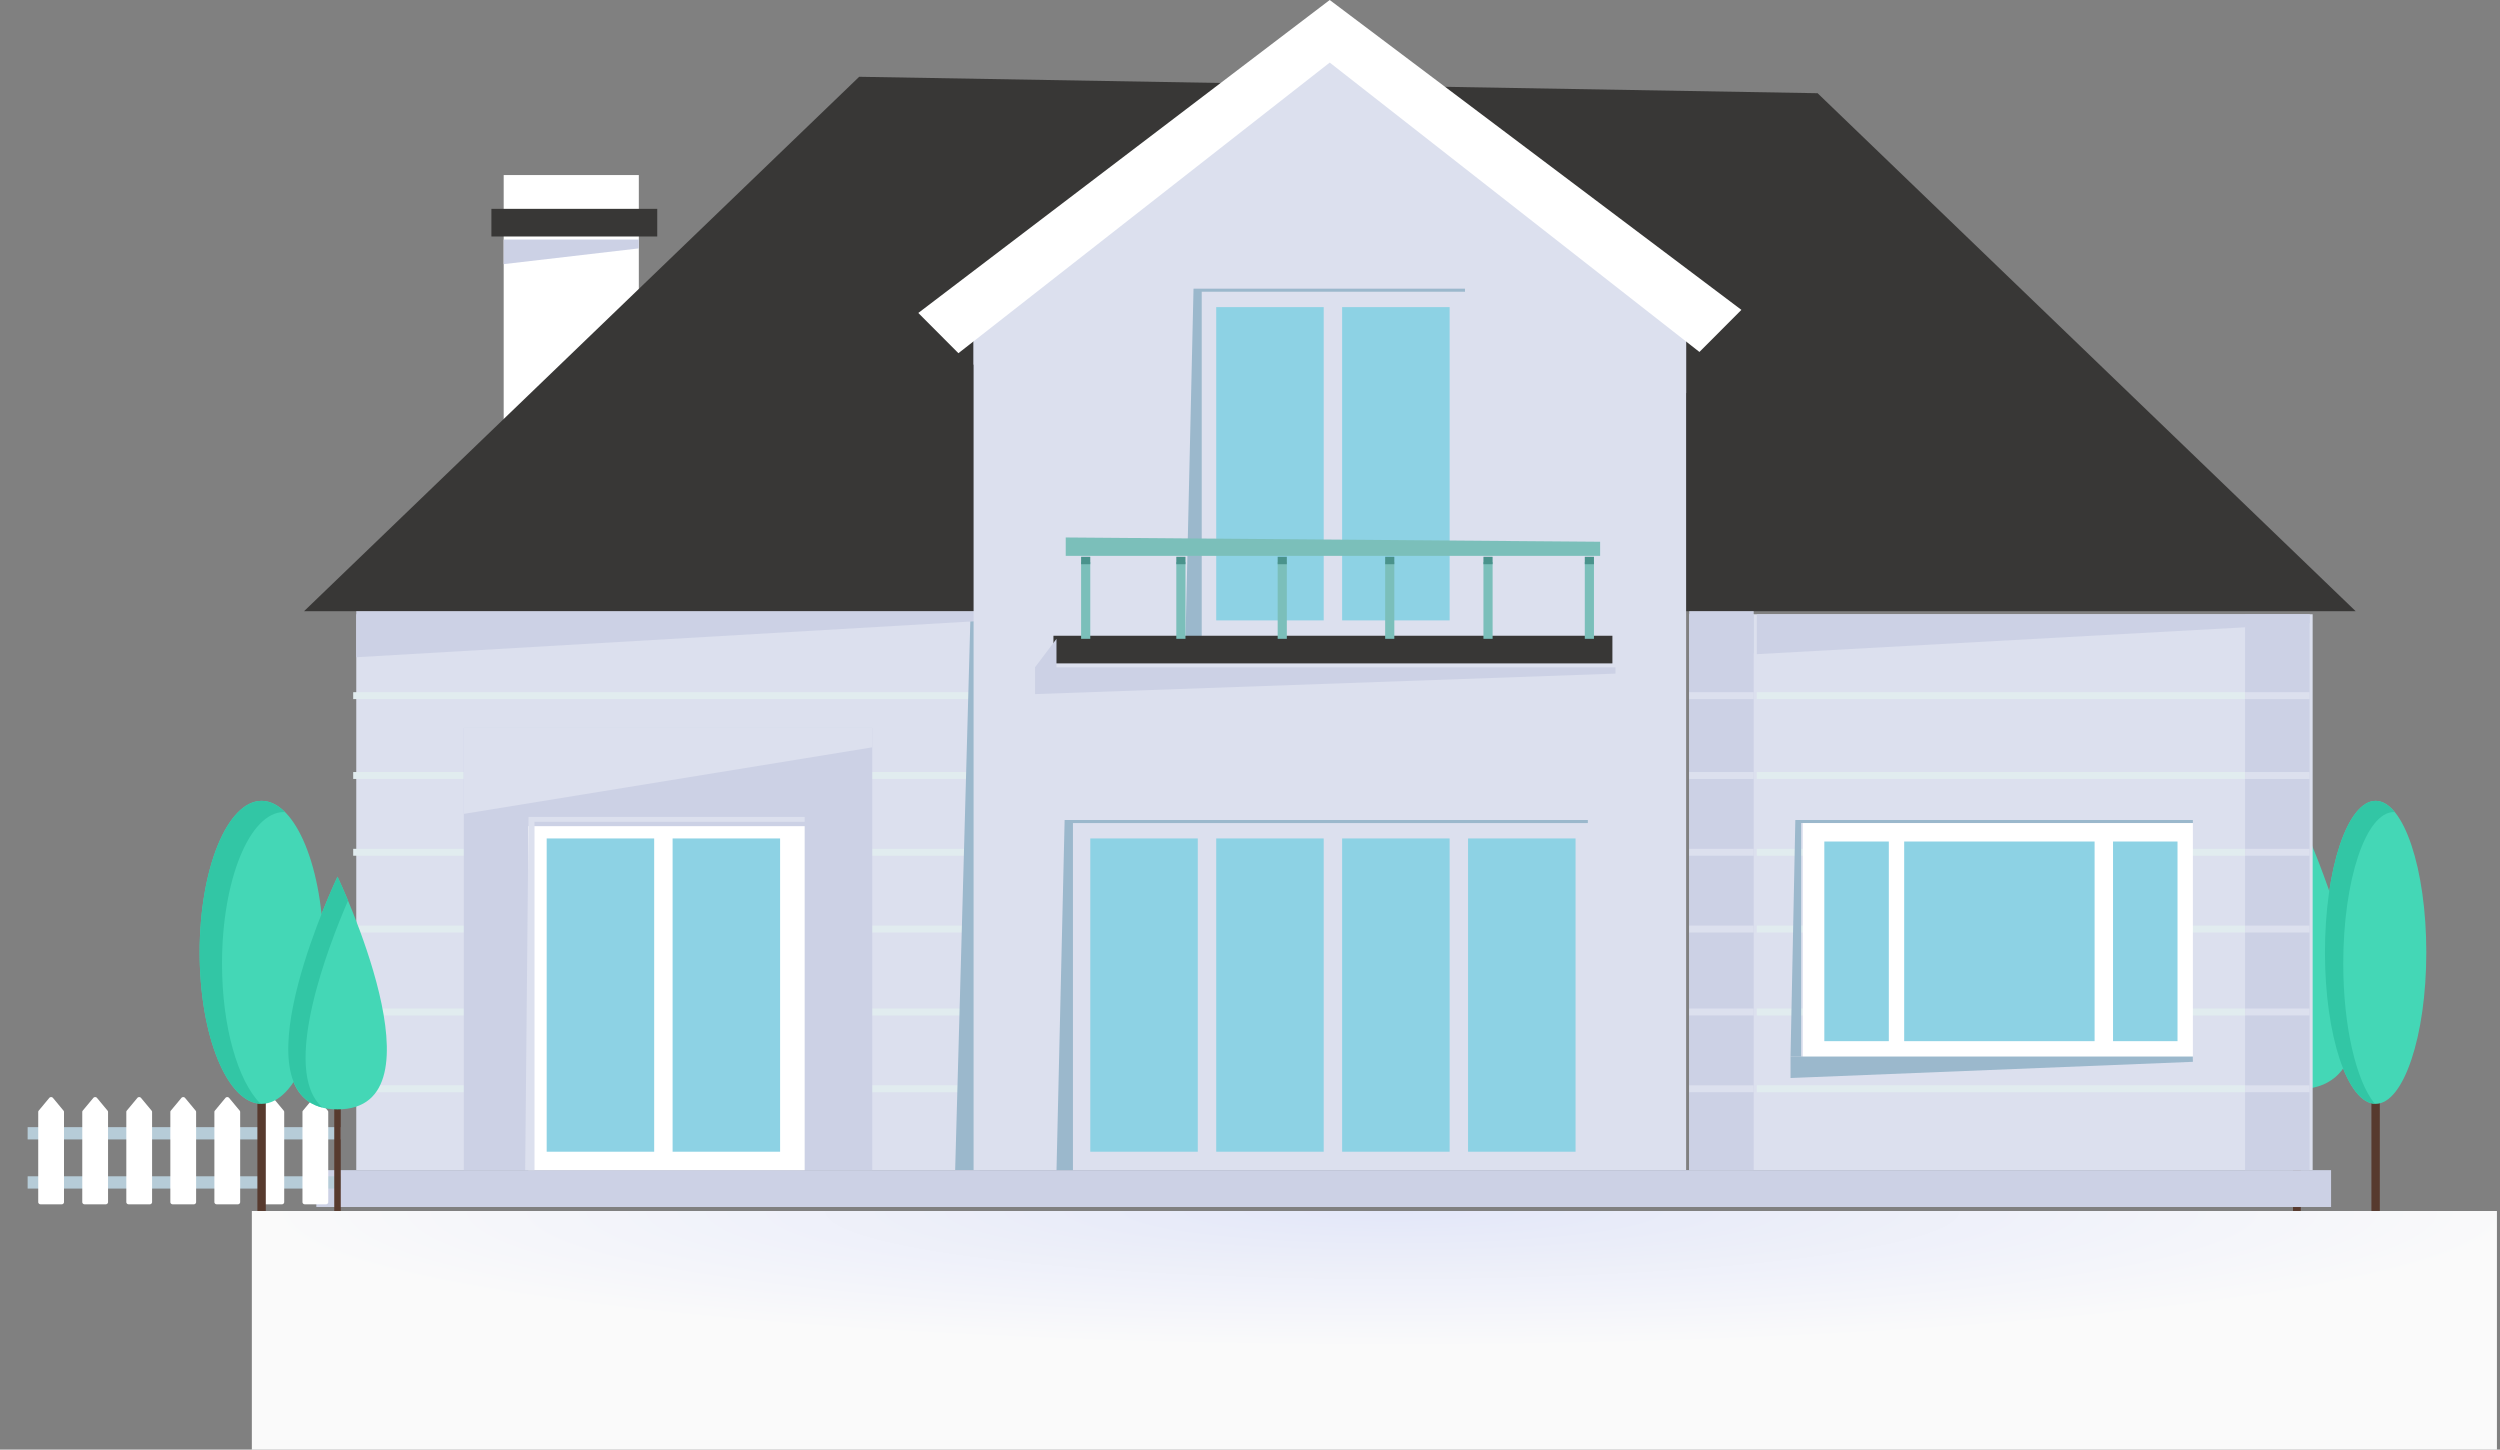
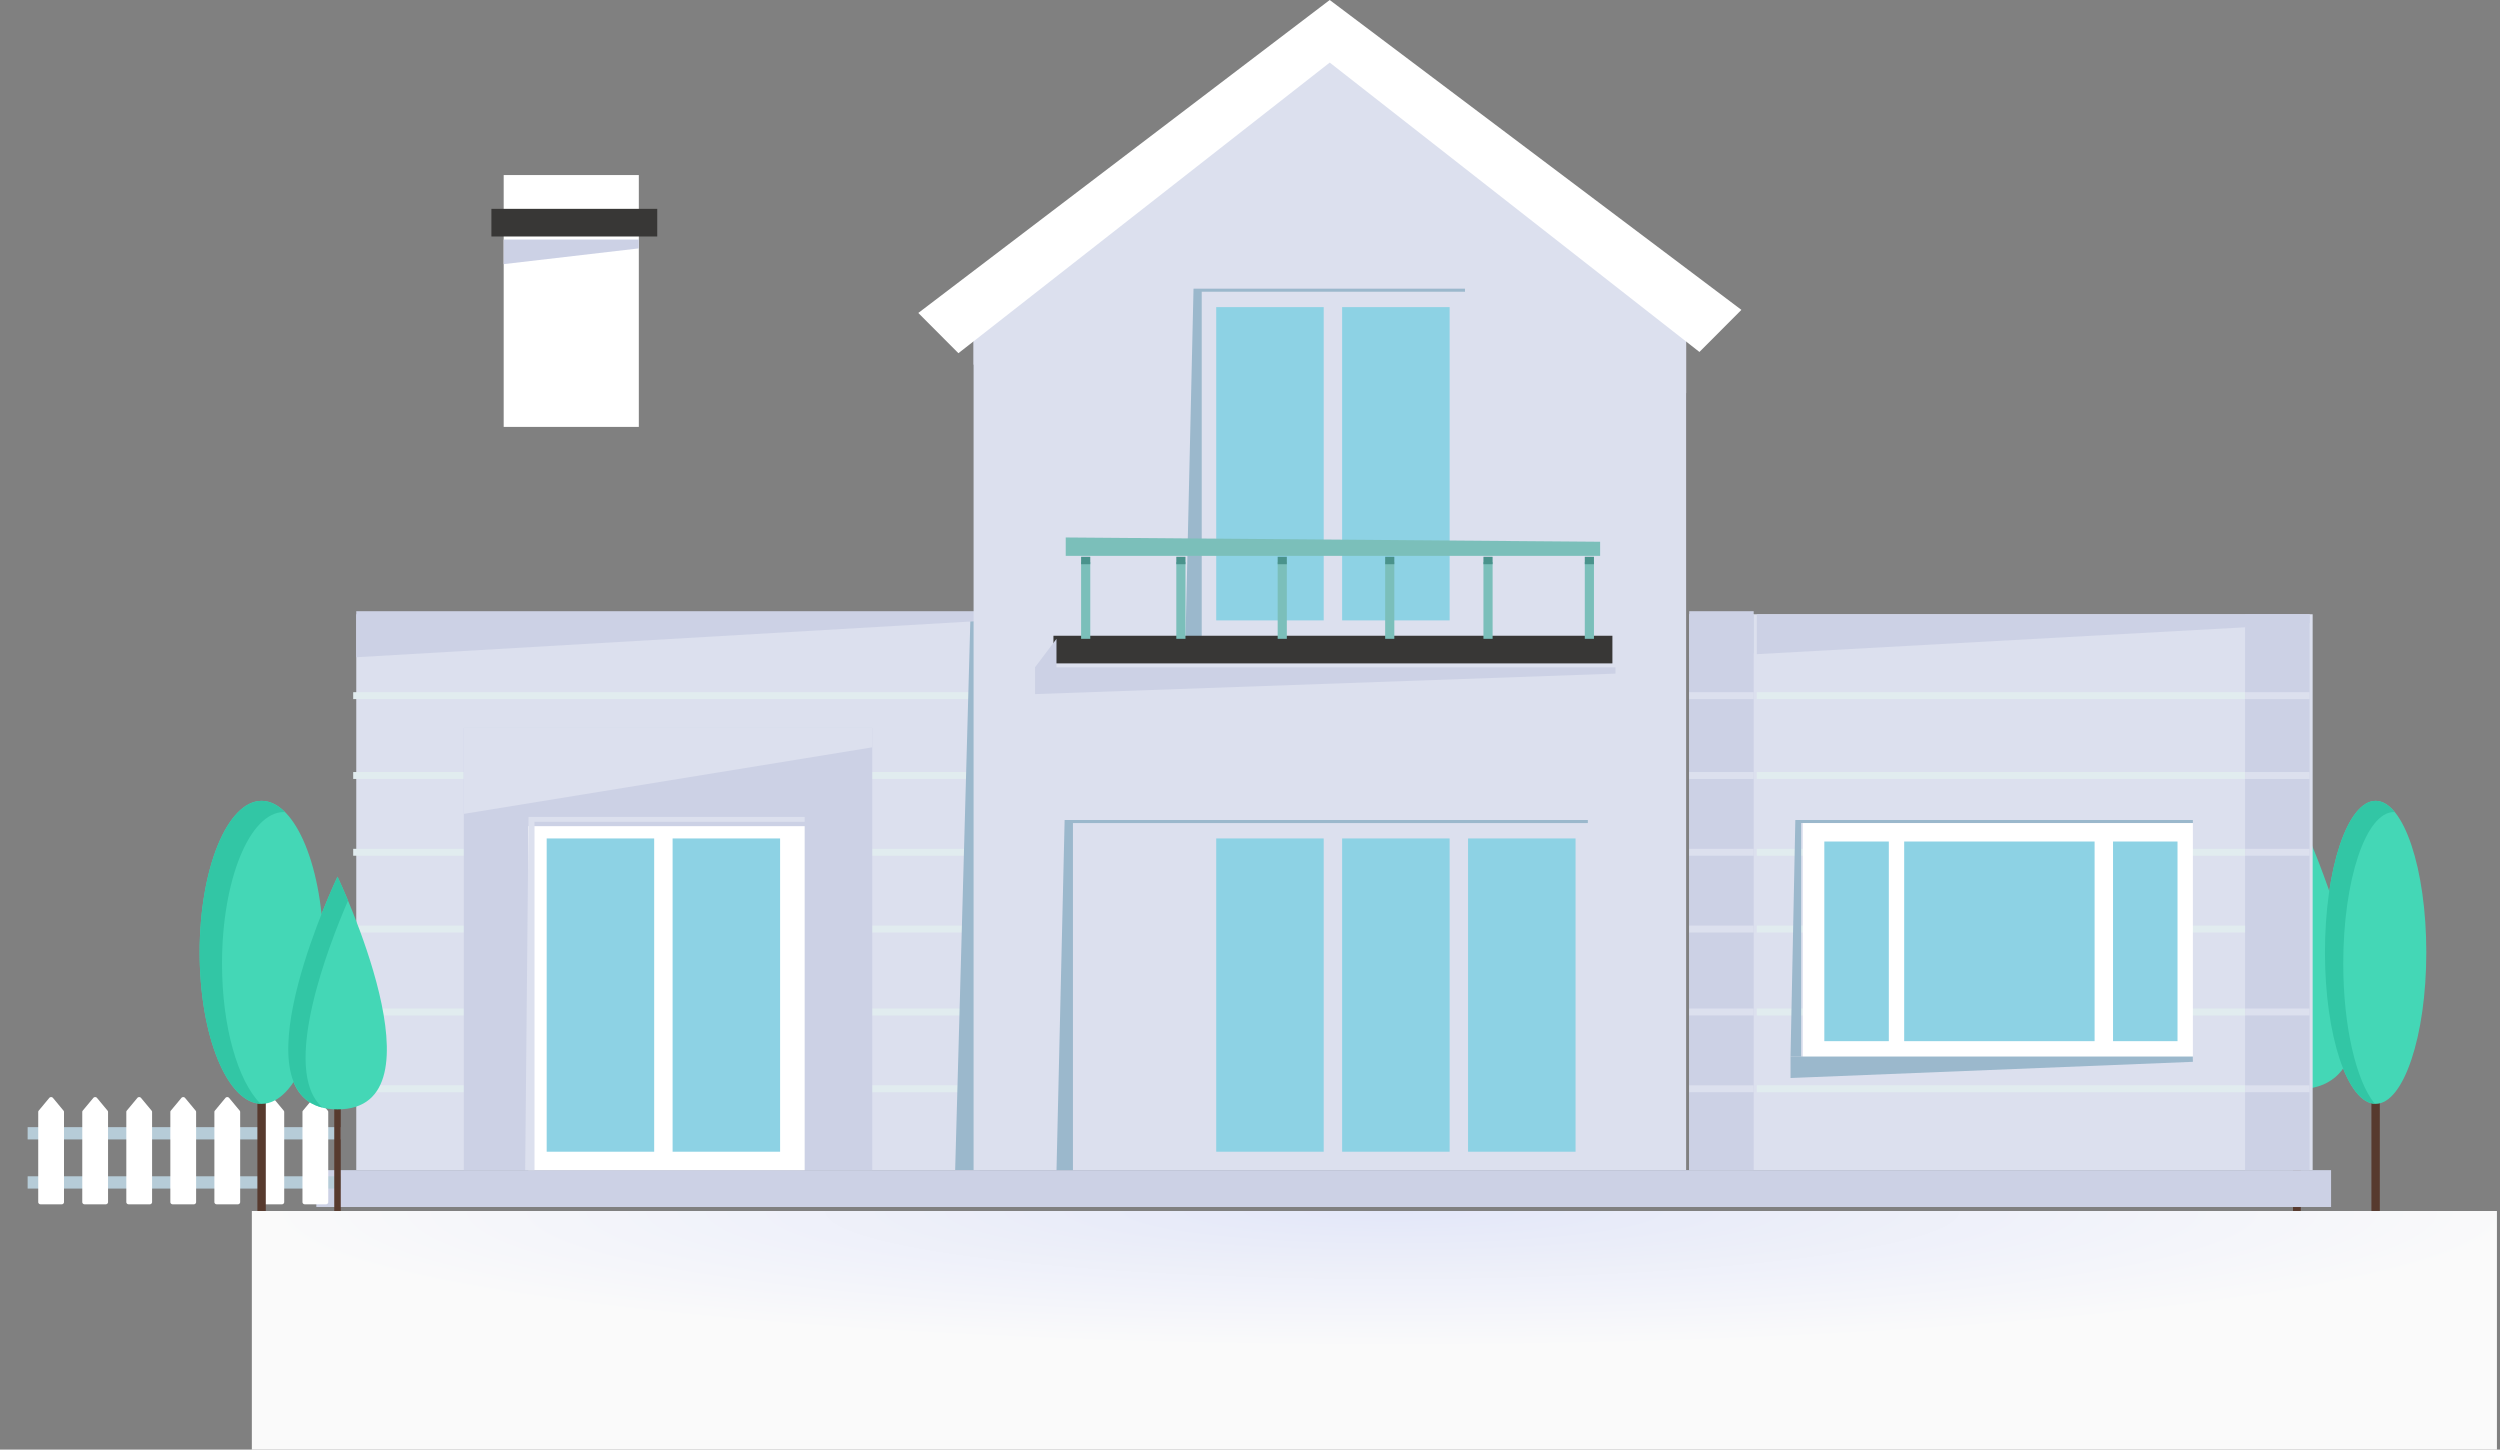
<svg xmlns="http://www.w3.org/2000/svg" width="814" height="472" viewBox="0 0 814 472">
  <rect x="0" y="0" width="814" height="472" fill="#808080" stroke="none" />
  <defs>
    <clipPath id="clip-path">
      <rect id="Rectangle_2" data-name="Rectangle 2" width="814" height="472" transform="translate(-1815 -6788)" fill="#fff" stroke="#707070" stroke-width="1" />
    </clipPath>
    <clipPath id="clip-path-2">
      <path id="Clip_94" data-name="Clip 94" d="M0,394H894V0H0Z" fill="none" />
    </clipPath>
    <radialGradient id="radial-gradient" cx="0.508" cy="0" r="0.502" gradientTransform="scale(1 0.642)" gradientUnits="objectBoundingBox">
      <stop offset="0" stop-color="#e3e7f9" />
      <stop offset="1" stop-color="#fafafa" />
    </radialGradient>
  </defs>
  <g id="student-housing-header" transform="translate(1815 6788)" clip-path="url(#clip-path)">
    <g id="Group_7" data-name="Group 7" transform="translate(85 146.63)">
      <g id="Group_6" data-name="Group 6" transform="translate(-2630 -7226.63)">
        <path id="Fill_86" data-name="Fill 86" d="M0,47.12H2.537V0H0Z" transform="translate(1476.598 639.173)" fill="#573a2e" />
        <path id="Fill_87" data-name="Fill 87" d="M19.239,0s-43.288,90.717,0,90.717S19.239,0,19.239,0" transform="translate(1458.627 555.969)" fill="#44d7b6" />
        <path id="Fill_88" data-name="Fill 88" d="M23.3,9.315C20.906,3.6,19.2,0,19.2,0s-38.959,81.705-5.874,89.985C-3.293,75.463,15.893,26.408,23.3,9.315" transform="translate(1458.671 555.97)" fill="#32c6a5" />
        <path id="Fill_92" data-name="Fill 92" d="M0,50.746H2.734V0H0Z" transform="translate(1502.136 635.547)" fill="#573a2e" />
        <path id="Fill_93" data-name="Fill 93" d="M0,49.329C0,22.085,7.385,0,16.5,0s16.5,22.085,16.5,49.329S25.608,98.659,16.5,98.659,0,76.574,0,49.329" transform="translate(1487.005 552.757)" fill="#44d7b6" />
        <path id="Fill_94" data-name="Fill 94" d="M5.96,52.973c0-27.245,7.385-49.329,16.5-49.329.1,0,.189.038.287.044C20.816,1.325,18.711,0,16.5,0,7.385,0,0,22.087,0,49.329,0,76.284,7.232,98.151,16.208,98.615,10.2,91.249,5.96,73.6,5.96,52.973" transform="translate(1487.005 552.757)" fill="#32c6a5" />
        <g id="Group_108" data-name="Group 108" transform="translate(730 292)">
          <path id="Fill_1" data-name="Fill 1" d="M0,82H44V0H0Z" transform="translate(164 57)" fill="#fff" />
          <path id="Fill_2" data-name="Fill 2" d="M0,0V8L44,2.876V0Z" transform="translate(164 78)" fill="#ccd1e5" />
          <path id="Fill_3" data-name="Fill 3" d="M0,9H54V0H0Z" transform="translate(160 68)" fill="#383736" />
-           <path id="Fill_4" data-name="Fill 4" d="M492.808,5.35,180.75,0,0,174H668Z" transform="translate(99 25)" fill="#383736" />
          <path id="Fill_5" data-name="Fill 5" d="M0,181H203V0H0Z" transform="translate(550 200)" fill="#dce0ee" />
          <path id="Fill_6" data-name="Fill 6" d="M0,181H21V0H0Z" transform="translate(731 200)" fill="#ccd1e5" />
-           <path id="Fill_7" data-name="Fill 7" d="M0,181H21V0H0Z" transform="translate(550 200)" fill="#ccd1e5" />
+           <path id="Fill_7" data-name="Fill 7" d="M0,181H21V0H0" transform="translate(550 200)" fill="#ccd1e5" />
          <path id="Fill_8" data-name="Fill 8" d="M0,2.626H159V.373H0Z" transform="translate(572 225)" fill="#e1ecef" />
          <path id="Fill_9" data-name="Fill 9" d="M0,2.625H159V.375H0Z" transform="translate(572 251)" fill="#e1ecef" />
          <path id="Fill_10" data-name="Fill 10" d="M0,2.625H159V.375H0Z" transform="translate(572 276)" fill="#e1ecef" />
          <path id="Fill_11" data-name="Fill 11" d="M0,2.626H159V.373H0Z" transform="translate(572 301)" fill="#e1ecef" />
          <path id="Fill_12" data-name="Fill 12" d="M0,2.626H159V.373H0Z" transform="translate(572 328)" fill="#e1ecef" />
          <path id="Fill_13" data-name="Fill 13" d="M0,2.626H159V.373H0Z" transform="translate(572 353)" fill="#e1ecef" />
          <path id="Fill_14" data-name="Fill 14" d="M0,2.626H21V.373H0Z" transform="translate(550 225)" fill="#dce0ee" />
          <path id="Fill_15" data-name="Fill 15" d="M0,2.625H21V.375H0Z" transform="translate(550 251)" fill="#dce0ee" />
          <path id="Fill_16" data-name="Fill 16" d="M0,2.625H21V.375H0Z" transform="translate(550 276)" fill="#dce0ee" />
          <path id="Fill_17" data-name="Fill 17" d="M0,2.626H21V.373H0Z" transform="translate(550 301)" fill="#dce0ee" />
          <path id="Fill_18" data-name="Fill 18" d="M0,2.626H21V.373H0Z" transform="translate(550 328)" fill="#dce0ee" />
          <path id="Fill_19" data-name="Fill 19" d="M0,2.626H21V.373H0Z" transform="translate(550 353)" fill="#dce0ee" />
          <path id="Fill_20" data-name="Fill 20" d="M0,2.626H21V.373H0Z" transform="translate(731 225)" fill="#dce0ee" />
          <path id="Fill_21" data-name="Fill 21" d="M0,2.625H21V.375H0Z" transform="translate(731 251)" fill="#dce0ee" />
          <path id="Fill_22" data-name="Fill 22" d="M0,2.625H21V.375H0Z" transform="translate(731 276)" fill="#dce0ee" />
-           <path id="Fill_23" data-name="Fill 23" d="M0,2.626H21V.373H0Z" transform="translate(731 301)" fill="#dce0ee" />
          <path id="Fill_24" data-name="Fill 24" d="M0,2.626H21V.373H0Z" transform="translate(731 328)" fill="#dce0ee" />
          <path id="Fill_25" data-name="Fill 25" d="M0,2.626H21V.373H0Z" transform="translate(731 353)" fill="#dce0ee" />
          <path id="Fill_26" data-name="Fill 26" d="M0,181H203V0H0Z" transform="translate(116 200)" fill="#dce0ee" />
          <path id="Fill_27" data-name="Fill 27" d="M0,2.626H201V.373H0Z" transform="translate(115 225)" fill="#e1ecef" />
          <path id="Fill_28" data-name="Fill 28" d="M0,2.625H201V.375H0Z" transform="translate(115 251)" fill="#e1ecef" />
          <path id="Fill_29" data-name="Fill 29" d="M0,2.625H201V.375H0Z" transform="translate(115 276)" fill="#e1ecef" />
          <path id="Fill_30" data-name="Fill 30" d="M0,2.626H201V.373H0Z" transform="translate(115 301)" fill="#e1ecef" />
          <path id="Fill_31" data-name="Fill 31" d="M0,2.626H201V.373H0Z" transform="translate(115 328)" fill="#e1ecef" />
          <path id="Fill_32" data-name="Fill 32" d="M0,2.626H201V.373H0Z" transform="translate(115 353)" fill="#e1ecef" />
          <path id="Fill_33" data-name="Fill 33" d="M0,144H133V0H0Z" transform="translate(151 237)" fill="#ccd1e5" />
          <path id="Fill_34" data-name="Fill 34" d="M133,6.334,0,28V0H133Z" transform="translate(151 237)" fill="#dce0ee" />
          <path id="Fill_35" data-name="Fill 35" d="M8,181H0L5,0H8Z" transform="translate(311 200)" fill="#9bb8cc" />
          <path id="Fill_36" data-name="Fill 36" d="M203,3.193,0,15V0H203Z" transform="translate(116 199)" fill="#ccd1e5" />
          <path id="Fill_37" data-name="Fill 37" d="M0,0V13L159,4.25V0Z" transform="translate(572 200)" fill="#ccd1e5" />
          <path id="Fill_38" data-name="Fill 38" d="M0,0V4L21,2.849V0Z" transform="translate(731 200)" fill="#ccd1e5" />
          <path id="Fill_39" data-name="Fill 39" d="M0,0V15l21-1.289V0Z" transform="translate(550 199)" fill="#ccd1e5" />
          <path id="Fill_40" data-name="Fill 40" d="M232,373H0V90.508L116,0,232,90.508Z" transform="translate(317 8)" fill="#dce0ee" />
          <path id="Fill_41" data-name="Fill 41" d="M116,0,0,90.346V110.78L110.6,25.445,232,120V90.346Z" transform="translate(317 8)" fill="#dce0ee" />
          <path id="Fill_42" data-name="Fill 42" d="M133.955,0,0,101.9,13.06,115l120.9-94.629L254.337,114.6,268,100.893Z" transform="translate(299)" fill="#fff" />
          <path id="Fill_43" data-name="Fill 43" d="M0,12H656V0H0Z" transform="translate(103 381)" fill="#ccd1e5" />
          <path id="Fill_44" data-name="Fill 44" d="M0,112H90V0H0Z" transform="translate(172 269)" fill="#fff" />
          <path id="Fill_45" data-name="Fill 45" d="M0,102H35V0H0Z" transform="translate(178 273)" fill="#8dd2e4" />
          <path id="Fill_46" data-name="Fill 46" d="M0,102H35V0H0Z" transform="translate(219 273)" fill="#8dd2e4" />
          <path id="Fill_47" data-name="Fill 47" d="M91,0H1.082L0,115H3.036V1.583H91Z" transform="translate(171 266)" fill="#dce0ee" />
          <path id="Fill_48" data-name="Fill 48" d="M0,77H127V0H0Z" transform="translate(587 268)" fill="#fff" />
          <path id="Fill_49" data-name="Fill 49" d="M0,65H21V0H0Z" transform="translate(594 274)" fill="#8dd2e4" />
          <path id="Fill_50" data-name="Fill 50" d="M0,65H62V0H0Z" transform="translate(620 274)" fill="#8dd2e4" />
          <path id="Fill_51" data-name="Fill 51" d="M0,65H21V0H0Z" transform="translate(688 274)" fill="#8dd2e4" />
          <path id="Fill_52" data-name="Fill 52" d="M131,0H1.562L0,77H3.452V.978H131Z" transform="translate(583 267)" fill="#9bb8cc" />
          <path id="Fill_53" data-name="Fill 53" d="M3.449,0H131V1.728L0,7V0Z" transform="translate(583 344)" fill="#9bb8cc" />
-           <path id="Fill_54" data-name="Fill 54" d="M0,102H35V0H0Z" transform="translate(355 273)" fill="#8dd2e4" />
          <path id="Fill_55" data-name="Fill 55" d="M0,102H35V0H0Z" transform="translate(396 273)" fill="#8dd2e4" />
          <path id="Fill_56" data-name="Fill 56" d="M0,102H35V0H0Z" transform="translate(437 273)" fill="#8dd2e4" />
          <path id="Fill_57" data-name="Fill 57" d="M0,102H35V0H0Z" transform="translate(478 273)" fill="#8dd2e4" />
          <path id="Fill_58" data-name="Fill 58" d="M173,0H2.642L0,114H5.349V.988H173Z" transform="translate(344 267)" fill="#9bb8cc" />
          <path id="Fill_59" data-name="Fill 59" d="M0,102H35V0H0Z" transform="translate(396 100)" fill="#8dd2e4" />
          <path id="Fill_60" data-name="Fill 60" d="M0,102H35V0H0Z" transform="translate(437 100)" fill="#8dd2e4" />
          <path id="Fill_61" data-name="Fill 61" d="M91,0H2.61L0,114H5.284V.988H91Z" transform="translate(386 94)" fill="#9bb8cc" />
          <path id="Fill_62" data-name="Fill 62" d="M0,9H182V0H0Z" transform="translate(343 207)" fill="#383736" />
          <path id="Fill_63" data-name="Fill 63" d="M189,9.274H6.989V0L0,9.274V18l189-6.673Z" transform="translate(337 208)" fill="#ccd1e5" />
          <path id="Fill_64" data-name="Fill 64" d="M.007,25H2.993V0H.007Z" transform="translate(352 183)" fill="#7bbfba" />
          <path id="Fill_65" data-name="Fill 65" d="M.009,25H2.991V0H.009Z" transform="translate(451 183)" fill="#7bbfba" />
          <path id="Fill_66" data-name="Fill 66" d="M.009,25H2.991V0H.009Z" transform="translate(416 183)" fill="#7bbfba" />
          <path id="Fill_67" data-name="Fill 67" d="M.009,25H2.991V0H.009Z" transform="translate(483 183)" fill="#7bbfba" />
          <path id="Fill_68" data-name="Fill 68" d="M.007,25H2.993V0H.007Z" transform="translate(383 183)" fill="#7bbfba" />
          <path id="Fill_69" data-name="Fill 69" d="M.009,25H2.991V0H.009Z" transform="translate(516 183)" fill="#7bbfba" />
          <path id="Fill_70" data-name="Fill 70" d="M.007,2.712H2.993V.288H.007Z" transform="translate(352 181)" fill="#4a938c" />
          <path id="Fill_71" data-name="Fill 71" d="M.009,2.712H2.991V.288H.009Z" transform="translate(451 181)" fill="#4a938c" />
          <path id="Fill_72" data-name="Fill 72" d="M.009,2.712H2.991V.288H.009Z" transform="translate(416 181)" fill="#4a938c" />
          <path id="Fill_73" data-name="Fill 73" d="M.009,2.712H2.991V.288H.009Z" transform="translate(483 181)" fill="#4a938c" />
          <path id="Fill_74" data-name="Fill 74" d="M.007,2.712H2.993V.288H.007Z" transform="translate(383 181)" fill="#4a938c" />
          <path id="Fill_75" data-name="Fill 75" d="M.009,2.712H2.991V.288H.009Z" transform="translate(516 181)" fill="#4a938c" />
          <path id="Fill_76" data-name="Fill 76" d="M174,6H0V0L174,1.394Z" transform="translate(347 175)" fill="#7bbfba" />
          <path id="Fill_77" data-name="Fill 77" d="M0,4H102V0H0Z" transform="translate(9 367)" fill="#b6ccd8" />
          <path id="Fill_78" data-name="Fill 78" d="M0,4H102V0H0Z" transform="translate(9 383)" fill="#b6ccd8" />
          <g id="Group_107" data-name="Group 107">
            <path id="Fill_79" data-name="Fill 79" d="M7.627,34.913H.763A.741.741,0,0,1,0,34.2V4.851a.705.705,0,0,1,.157-.44L3.594.279A.792.792,0,0,1,4.8.279L8.23,4.411a.694.694,0,0,1,.163.44V34.2a.742.742,0,0,1-.766.716" transform="translate(12.447 357.208)" fill="#fff" />
            <path id="Fill_81" data-name="Fill 81" d="M7.627,34.913H.763A.741.741,0,0,1,0,34.2V4.851a.688.688,0,0,1,.157-.44L3.591.279A.8.8,0,0,1,4.8.279L8.23,4.411a.694.694,0,0,1,.163.44V34.2a.742.742,0,0,1-.766.716" transform="translate(26.787 357.208)" fill="#fff" />
            <path id="Fill_83" data-name="Fill 83" d="M7.627,34.913H.76A.74.74,0,0,1,0,34.2V4.851a.688.688,0,0,1,.157-.44L3.591.279A.8.8,0,0,1,4.8.279L8.23,4.411a.691.691,0,0,1,.16.44V34.2a.741.741,0,0,1-.763.716" transform="translate(41.127 357.208)" fill="#fff" />
            <path id="Fill_85" data-name="Fill 85" d="M7.63,34.913H.763A.741.741,0,0,1,0,34.2V4.851a.691.691,0,0,1,.16-.44L3.594.279A.8.8,0,0,1,4.8.279l3.43,4.132a.691.691,0,0,1,.16.44V34.2a.741.741,0,0,1-.763.716" transform="translate(55.464 357.208)" fill="#fff" />
            <path id="Fill_87-2" data-name="Fill 87" d="M7.627,34.913H.763A.741.741,0,0,1,0,34.2V4.851a.691.691,0,0,1,.16-.44L3.594.279A.792.792,0,0,1,4.8.279L8.233,4.411a.691.691,0,0,1,.16.44V34.2a.742.742,0,0,1-.766.716" transform="translate(69.804 357.208)" fill="#fff" />
            <path id="Fill_89" data-name="Fill 89" d="M7.627,34.913H.763A.741.741,0,0,1,0,34.2V4.851a.705.705,0,0,1,.157-.44L3.594.279A.792.792,0,0,1,4.8.279L8.23,4.411a.694.694,0,0,1,.163.44V34.2a.742.742,0,0,1-.766.716" transform="translate(84.144 357.208)" fill="#fff" />
            <path id="Fill_91" data-name="Fill 91" d="M7.627,34.913H.76A.74.74,0,0,1,0,34.2V4.851a.688.688,0,0,1,.157-.44L3.591.279A.8.8,0,0,1,4.8.279L8.23,4.411a.694.694,0,0,1,.163.44V34.2a.742.742,0,0,1-.766.716" transform="translate(98.484 357.208)" fill="#fff" />
            <path id="Clip_94-2" data-name="Clip 94" d="M0,394H894V0H0Z" fill="none" />
          </g>
        </g>
        <g id="Group" transform="translate(795 552.757)">
          <path id="Fill_82" data-name="Fill 82" d="M0,50.746H2.734V0H0Z" transform="translate(18.808 82.79)" fill="#573a2e" />
          <path id="Fill_84" data-name="Fill 84" d="M0,49.329C0,22.085,9.033,0,20.178,0S40.353,22.085,40.353,49.329,31.32,98.659,20.178,98.659,0,76.574,0,49.329" transform="translate(0 0)" fill="#44d7b6" />
          <path id="Fill_85-2" data-name="Fill 85" d="M7.289,52.973c0-27.245,9.033-49.329,20.176-49.329.118,0,.235.038.351.044C25.459,1.325,22.881,0,20.176,0,9.033,0,0,22.087,0,49.329,0,76.284,8.842,98.151,19.824,98.615,12.472,91.249,7.289,73.6,7.289,52.973" transform="translate(0.001)" fill="#32c6a5" />
          <path id="Fill_89-2" data-name="Fill 89" d="M0,39.352H2.118V0H0Z" transform="translate(43.834 94.185)" fill="#573a2e" />
          <path id="Fill_90" data-name="Fill 90" d="M16.068,0s-36.153,75.762,0,75.762S16.068,0,16.068,0" transform="translate(28.824 24.696)" fill="#44d7b6" />
          <path id="Fill_91-2" data-name="Fill 91" d="M19.458,7.78C17.462,3.006,16.031,0,16.031,0s-32.537,68.237-4.9,75.153c-13.876-12.128,2.147-53.1,8.33-67.373" transform="translate(28.861 24.695)" fill="#32c6a5" />
        </g>
      </g>
      <path id="Rectangle" d="M800,0h731V137.828H800Z" transform="translate(-2618 -6540.336)" fill="url(#radial-gradient)" />
    </g>
  </g>
</svg>